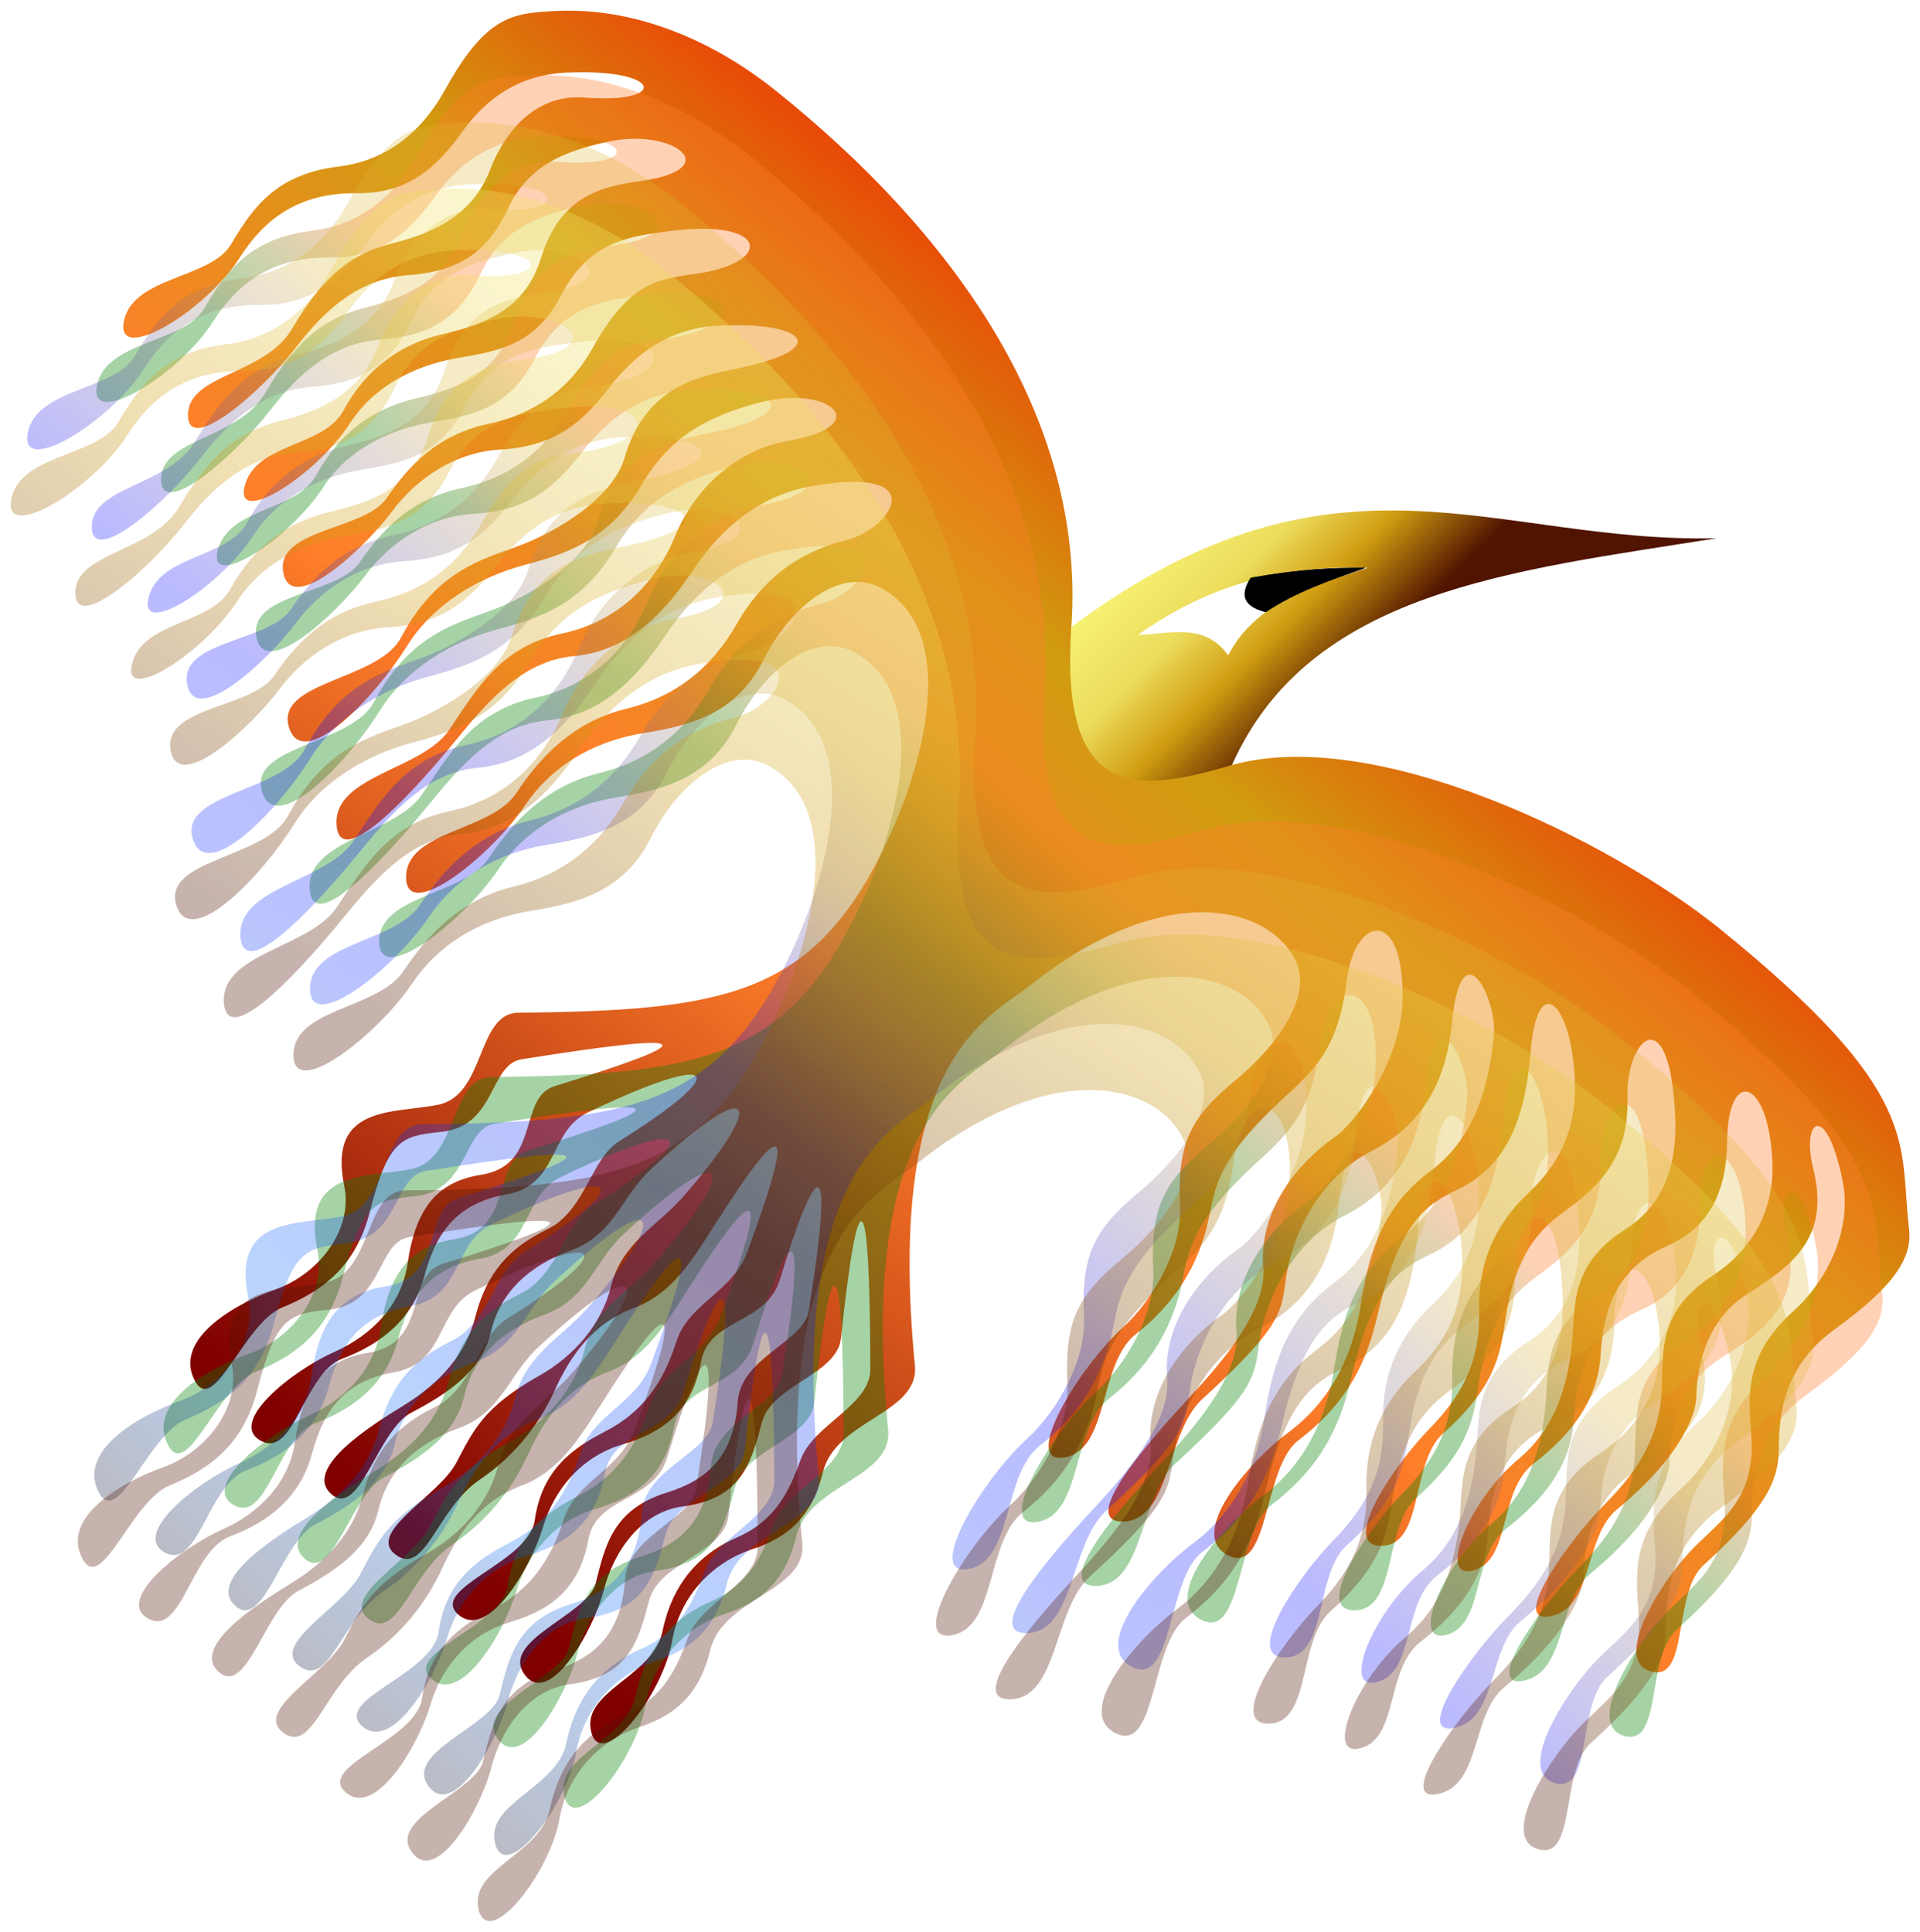
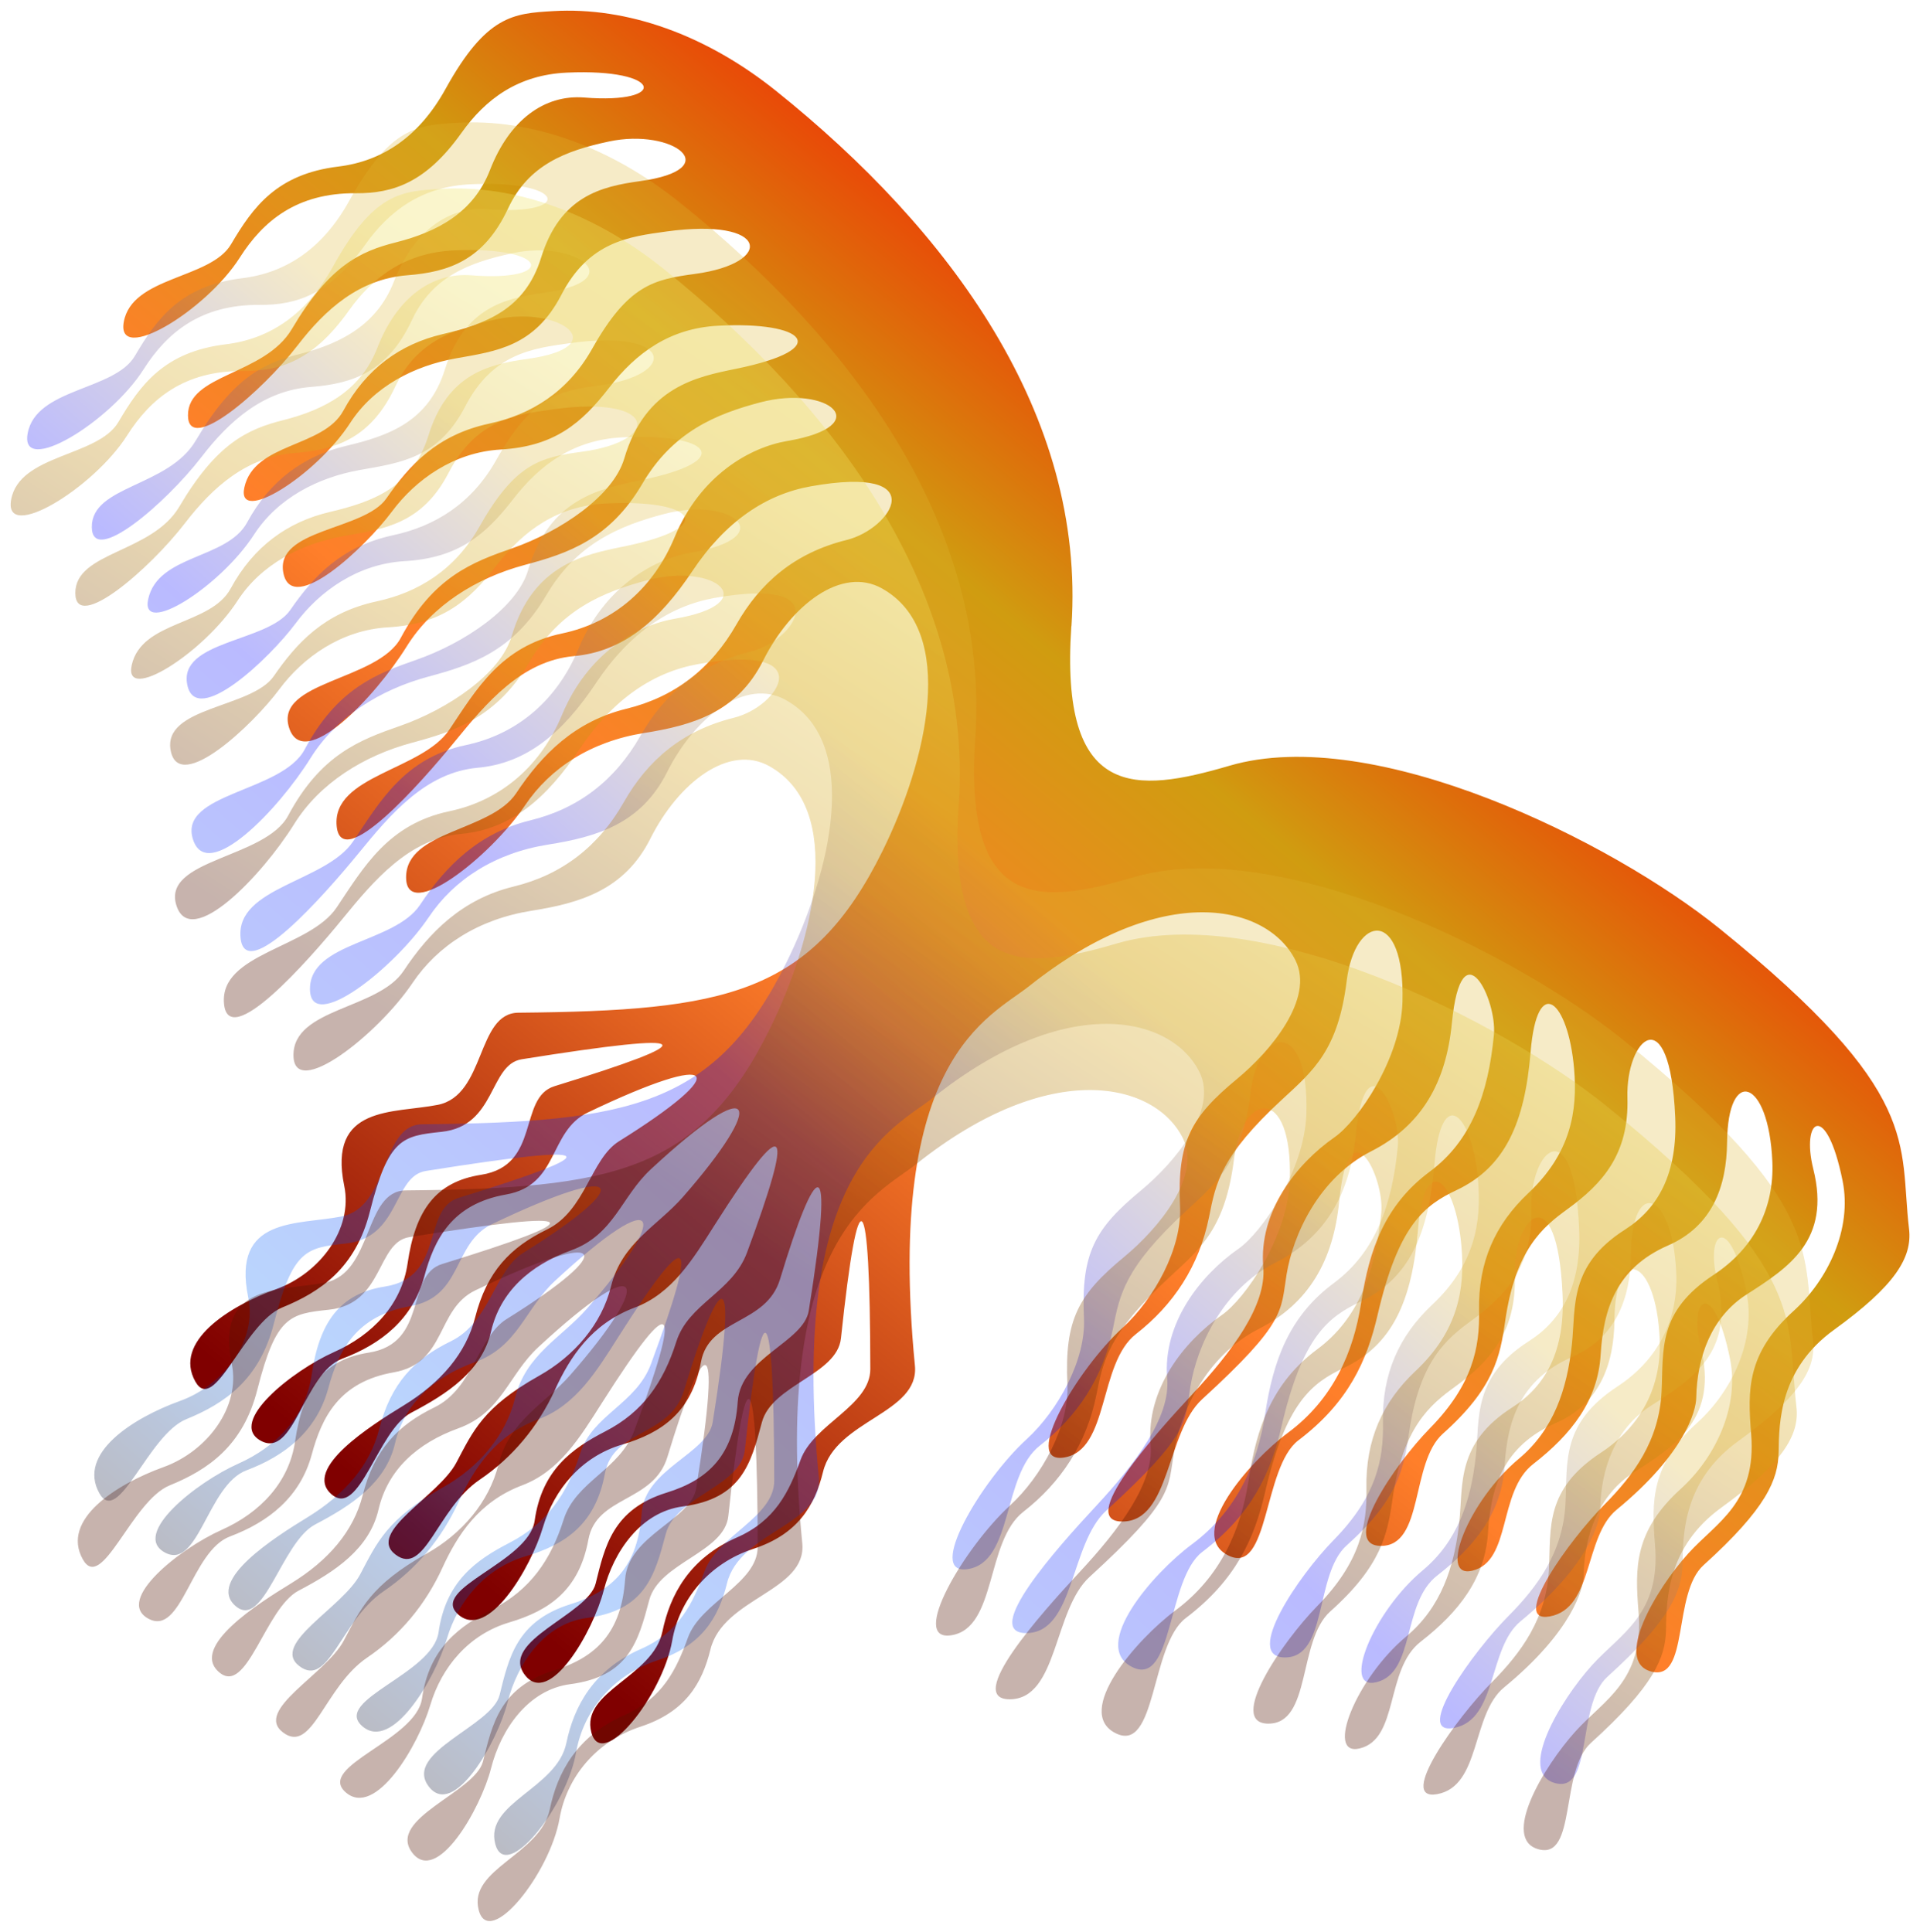
<svg xmlns="http://www.w3.org/2000/svg" xmlns:xlink="http://www.w3.org/1999/xlink" viewBox="0 0 2991.1 3009.7">
  <defs>
    <linearGradient id="a">
      <stop offset="0" stop-color="#501400" />
      <stop offset=".31" stop-color="#d09c10" />
      <stop offset=".558" stop-color="#ecdc5c" />
      <stop offset="1" stop-color="#fcfc80" />
    </linearGradient>
    <linearGradient id="e" y2="1686.2" gradientUnits="userSpaceOnUse" x2="169.88" gradientTransform="translate(-209.64 402.35)" y1="-189.28" x1="1729.5">
      <stop offset="0" stop-color="red" />
      <stop offset=".31" stop-color="#d09c10" />
      <stop offset=".558" stop-color="#ff7f2a" />
      <stop offset="1" stop-color="maroon" />
    </linearGradient>
    <linearGradient id="i" y2="1757.2" gradientUnits="userSpaceOnUse" x2="119.78" gradientTransform="translate(-359.33 576.18)" y1="487.61" x1="1234.7">
      <stop offset="0" stop-color="#dcb430" />
      <stop offset=".31" stop-color="#00f" stop-opacity=".992" />
      <stop offset=".758" stop-color="#0063f4" />
      <stop offset="1" stop-color="#000019" />
    </linearGradient>
    <linearGradient id="k" y2="-354.66" xlink:href="#a" gradientUnits="userSpaceOnUse" x2="2165.4" gradientTransform="translate(-385.11 679.3)" y1="1167" x1="1180.3" />
    <linearGradient id="g" y2="1502" gradientUnits="userSpaceOnUse" x2="308.26" gradientTransform="translate(-251.35 502.7)" y1="496.65" x1="1204.1">
      <stop offset="0" stop-color="#ff7f2a" />
      <stop offset=".207" stop-color="green" />
      <stop offset="1" stop-color="green" />
    </linearGradient>
    <linearGradient id="c" y2="114.4" xlink:href="#a" gradientUnits="userSpaceOnUse" x2="1274.1" gradientTransform="translate(-204.61 386.5)" y1="417.31" x1="1577" />
    <filter id="h" color-interpolation-filters="sRGB">
      <feGaussianBlur stdDeviation="6.853" />
    </filter>
    <filter id="f" color-interpolation-filters="sRGB">
      <feGaussianBlur stdDeviation="6.853" />
    </filter>
    <filter id="d" color-interpolation-filters="sRGB">
      <feGaussianBlur stdDeviation="6.853" />
    </filter>
    <filter id="b" color-interpolation-filters="sRGB">
      <feGaussianBlur stdDeviation="6.961" />
    </filter>
    <filter id="j" color-interpolation-filters="sRGB">
      <feGaussianBlur stdDeviation="6.853" />
    </filter>
  </defs>
-   <path d="M980.63 679.36c411.77-305.67 657.27-128.16 1004.2-137.09-322.7 51.45-634.3 82.25-755.7 353.56-175.7 122.97-344.17-52.38-248.47-216.47z" filter="url(#b)" fill="url(#c)" transform="translate(689.96 296.31)" />
  <path d="M979.06 679.18c-18.373 271.7 100.52 260.37 246.16 217.64 225.72-66.225 596.23 118.27 763.83 253.85 318.39 257.56 279.16 333.39 295.03 467.84 5.276 44.692-22.09 88.639-116.87 157.16-84.958 61.424-85.579 144.29-86.321 190.59-.688 42.9-18.896 87.438-117.04 176.18-48.504 43.861-21.868 181.21-81.036 165.78-59.734-15.574 6.967-128.4 57.224-183.98 44.268-48.951 106.86-78.757 98.061-186.29-5.627-68.792-6.784-125.55 66.016-191.59 53.016-48.092 91.712-127.22 76.431-202.85-25.378-125.6-65.092-96.246-45.634-18.354 27.761 111.13-38.308 153.39-104.15 195.63-54.437 34.922-77.001 96.984-78.21 160.98-.37 19.618-16.962 86.118-124.03 174.24-51.052 42.018-35.737 153.76-104.13 166.2-63.77 11.604 30.807-119.49 84.889-173.99 46.084-46.445 85.603-100.02 89.273-176.53 3.107-64.774-6.513-124.12 80.824-181.45 62.582-41.073 94.942-103.16 91.72-176.93-5.64-129.12-69.369-148.62-70.494-30.371-.668 70.22-23.408 131.33-91.982 161.31-81.247 35.527-100.69 99.608-105.01 170.26-4.37 71.526-45.669 124.15-105.01 170.26-55.464 43.096-33.443 151.65-95.042 166.24-54.08 12.81-5.427-109.28 72.671-174.47 53.822-44.923 75.162-107.73 82.64-178.49 6.186-58.542-4.976-122.59 82.64-178.49 51.602-32.922 82.213-87.251 78.256-175.95-8.327-186.64-77.196-122.13-74.433-29.366 2.623 88.049-39.206 133.97-93.597 173.52-37.965 27.609-80.864 62.481-96.92 174.86-7.772 54.399-17.252 103.74-96.919 174.86-50.9 45.437-29.09 175.6-96.92 174.86-63.966-.696 21.199-126.6 76.621-183.16 66.514-67.881 77.815-125.67 76.621-183.16-1.573-75.733 25.101-134.73 76.621-183.16 66.159-62.195 77.162-127.86 71.403-194.19-9.16-105.5-57.54-149.72-67.748-25.603-9.107 110.74-40.088 179.31-115.21 214.88-49.564 23.469-90.45 53.168-123.24 194.94-16.539 71.502-45.604 136.08-123.24 194.94-55.336 41.952-45.226 211.75-109.45 179.34-65.484-33.046 32.751-146.24 93.149-191.09 70.2-52.121 102.27-125.48 114.01-202.58 12.659-83.168 36.952-152.42 107.08-204.43 64.486-47.822 91.022-121.12 99.743-213.06 5.143-54.22-50.556-170.56-65.5-18.01-9.076 92.652-47.076 159.53-125.78 199.55-81.848 41.62-121.64 130.39-131.69 191.77-9.402 57.412.12 74.028-131.52 194.47-56.336 51.546-49.12 189.78-123.81 190.59-71.702.778 47.247-132.47 107.85-197.62 62.876-67.592 116.32-139.09 111.17-198.96-7.397-86.104 51.8-161 110.98-202.15 36.022-25.048 103.46-122.1 105.87-211.32 4.007-147.93-74.186-135.75-86.878-32.652-13.323 108.22-51.876 140.08-100.34 184.8-96.332 88.893-103.53 130.48-114.03 182.93-15.523 77.517-55.804 137.5-114.03 182.93-58.944 45.988-41.04 181.17-112.1 192.32-66.778 10.477 20.476-137.17 91.368-202.16 50.003-45.838 92.484-124.49 89.494-188.47-4.784-102.37 17.511-140.28 88.829-199.29 52.894-43.763 120.52-125.15 91.096-184.49-43.012-86.752-205.4-126.71-414.46 39.504-62.233 49.479-225.2 111.24-178.51 591.68 7.271 74.817-123.22 84.523-143.09 165.4-13.135 53.468-39.408 97.443-108.97 120.25-68.904 22.595-114.78 78.548-126.03 142.82-15.101 86.328-110.01 204.81-126.03 142.82-16.574-64.137 96.029-85.905 110.78-156.97 11.832-57.007 41.791-113.91 116.03-146.53 59.536-26.161 81.112-70.79 99.162-120.9 20.001-55.524 108.73-84.33 108.66-141.47-.391-290.14-18.33-306.35-45.747-47.972-6.047 56.992-107.67 72.366-123.21 131-17.174 64.832-31.758 118.96-123.21 131-65.345 8.6-107.77 70.154-123.21 131-15.912 62.726-84.703 183.23-123.21 131-38.955-52.848 98.644-93.511 110.68-141.77 14.289-57.268 25.993-115.53 110.68-141.77 66.459-20.586 104.91-59.565 110.68-141.77 4.86-69.183 102.76-92.456 110.68-141.77 42.553-264.67 10.289-231.31-44.729-49.122-21.571 71.43-110.56 60.22-123.16 128.95-14.337 78.217-60.51 110.37-123.16 128.95-63.146 18.726-105.53 69.551-123.16 128.95-18.691 62.985-85.599 176.79-131.97 135.64-45.763-40.616 109.91-81.037 119.11-146.03 11.257-79.468 58.688-112.71 110.3-139.34 57.797-29.819 90.244-75.734 110.3-139.34 18.959-60.126 87.249-76.987 110.3-139.34 72.506-196.13 66.18-226.47-50.783-42.276-33.764 53.171-65.978 106.36-124.27 128.22-67.32 25.236-100.74 76.856-124.27 128.22-26.409 57.636-65.98 105.21-117.39 140.09-66.536 45.141-85.165 151.64-131.15 116.34-45.246-34.732 67.095-90.514 94.846-142.8 26.078-49.13 41.281-86.365 129.11-135.68 54.632-30.677 97.465-80.183 111.98-139.24 16.704-67.983 72.569-94.235 111.98-139.24 130.25-148.75 117.27-198.19-49.893-43.282-46.391 42.989-57.096 102.11-124.51 126.49-64.385 23.291-110.18 64.708-124.51 126.49-14.369 61.952-68.521 97.136-124.51 126.49-52.398 27.474-80.46 165.99-124.51 126.49-44.01-39.46 61.685-106.55 112.11-137.39 59.486-36.389 98.08-82.169 112.11-137.39 18.363-72.29 55.193-109.62 112.11-137.39 60.22-29.391 67.75-109.75 112.11-137.39 177.63-110.71 158.28-143.88-48.464-44.899-61.765 29.572-44.386 113.31-127.47 127.85-84.659 14.813-111.79 69.851-127.47 127.85-17.98 66.5-67.203 105.18-127.47 127.85-60.786 22.864-74.918 157.05-127.47 127.85-51.956-28.865 49.985-109.34 114.48-138.08 59.948-26.72 105.2-74.058 114.48-138.08 12.048-83.082 44.05-127.1 114.48-138.08 93.709-14.61 56.873-120.31 114.48-138.08 231.47-71.43 232.52-87.173-51.088-41.93-51.287 8.182-39.434 103.95-124.84 113.05-61.021 6.506-82.675 9.392-111.84 124.55-22.153 87.476-76.663 124.8-136.46 149.13-59.541 24.222-105.74 168.59-135.47 115.25-34.442-61.795 52.047-117.08 125.79-143.69 68.244-24.629 120.18-93.939 106.28-160.94-26.08-126.5 76.678-112.7 145.51-126.3 75.158-14.7 60.028-143 125.79-143.6 321.18-3 456.64-27.7 567.37-252.2 68.42-138.66 117.98-342.1-.85-408.79-63.05-35.38-141.79 25.74-185.37 112.61-40.44 80.61-109.91 100.6-185.37 112.6-82.45 13.11-146.17 54.31-185.36 112.61-54.071 80.47-185 183.37-185.37 112.57-.392-73.6 131.69-71.33 171.55-131.46 39.97-60.28 91.32-111.96 171.56-131.49 75.2-18.3 132.32-62.51 171.55-131.49 36.76-64.65 90.54-111.46 171.56-131.49 70.72-17.49 135.07-117.62-55.75-83.61-69.3 12.35-132.5 54.01-184.66 132.3-51.84 77.8-107.91 125.32-184.66 132.29-80.86 7.35-135.76 72.38-184.66 132.3-54.575 66.87-177.89 206.15-184.67 132.3-7.23-78.9 132.8-86.34 175.48-149.95 42.338-63.1 80.22-129.92 175.48-149.95 82.65-17.38 143.41-72.7 175.48-149.95 40.15-96.69 117.24-140.03 175.48-149.95 139.78-23.81 64.95-88.43-42.15-60.16-69.02 18.22-136.03 45.76-183.49 126.66-51.22 87.3-116.77 108.77-183.49 126.66-75.107 20.14-143.8 62.89-183.5 126.66-50.04 80.4-161.47 196.94-183.49 126.66-22.6-72.16 138.4-72.88 174.09-139.74 50.813-95.21 111.78-118.04 174.08-139.75 74.08-25.81 156.76-80.94 174.08-139.74 32.91-111.71 113.16-127.29 174.09-139.74 154.02-31.489 106.94-74.398-28.414-67.073-74.233 4.017-126.6 41.405-169.16 96.428-43.138 55.771-85.443 91.564-169.16 96.428-73.169 4.25-132.5 47.116-169.16 96.428-41.646 56.028-155.38 163.08-169.16 96.428-14.337-69.379 125.7-66.505 160.32-116.63 35.764-51.77 78.726-99.08 160.34-116.64 65.1-14.01 122.27-49.1 160.32-116.63 56.12-99.63 96-107.94 160.32-116.63 124.03-16.77 116-88.259-44.54-66.084-58.92 8.138-120.82 15.707-163.86 98.824-41.65 80.43-100.93 87.69-163.86 98.82-65.684 11.62-128.32 44-164.95 100.53-53.672 82.854-178.2 160.35-164.95 100.53 15.45-69.724 122.88-61.664 154.09-119.28 35.91-66.3 89.389-104 154.09-119.28 67.028-15.83 128.9-37.98 154.09-119.29 29.67-95.73 93.29-110.9 154.09-119.28 136.17-18.779 51.673-83.142-48.331-61.8-67.79 14.468-125.51 36.479-157.15 104.23-37.436 80.181-91.267 99.096-157.15 104.23-74.697 5.82-127.45 52.925-170.79 109.24-55.215 71.742-170.29 171.08-170.79 109.24-.525-65.063 119.14-62.293 161.94-134.88 57.93-98.25 105.87-120.75 161.94-134.88 65.799-16.589 121.12-46.924 146.69-112.83 30.06-77.49 84.44-117.78 146.69-112.82 131.76 10.497 123.34-45.538-26.678-38.842-76.553 3.417-127.09 41.276-164.58 93.976-54.46 76.566-105.54 94.411-164.58 93.976-91.935-.676-144.5 43.281-180.73 100.32-52.696 82.949-192.66 167.56-180.73 100.32 12.661-71.369 135.11-66.679 167.13-121.1 34.24-58.183 71.387-109.45 167.13-121.1 68.726-8.364 125.94-46.524 167.13-121.1 63.57-115.05 106.14-117.44 167.15-121.09 116.01-6.948 238.92 37.153 347.7 124.35 270.22 216.62 482.45 504.35 460.16 833.98z" filter="url(#d)" fill="url(#e)" transform="translate(689.96 296.31)" />
-   <path d="M937.35 779.52c-18.373 271.7 100.52 260.37 246.16 217.64 225.72-66.225 596.23 118.27 763.83 253.85 318.39 257.56 279.16 333.39 295.03 467.84 5.276 44.692-22.09 88.639-116.87 157.16-84.958 61.424-85.579 144.29-86.321 190.59-.688 42.9-18.896 87.438-117.04 176.18-48.504 43.861-21.868 181.21-81.036 165.78-59.734-15.574 6.967-128.4 57.224-183.98 44.268-48.951 106.86-78.757 98.061-186.29-5.627-68.792-6.784-125.55 66.016-191.59 53.016-48.092 91.712-127.22 76.431-202.85-25.378-125.6-65.092-96.246-45.634-18.354 27.761 111.13-38.308 153.39-104.15 195.63-54.437 34.922-77.001 96.984-78.21 160.98-.37 19.618-16.962 86.118-124.03 174.24-51.052 42.018-35.737 153.76-104.13 166.2-63.77 11.604 30.807-119.49 84.889-173.99 46.084-46.445 85.603-100.02 89.273-176.53 3.107-64.774-6.513-124.12 80.824-181.45 62.582-41.073 94.942-103.16 91.72-176.93-5.64-129.12-69.369-148.62-70.494-30.371-.668 70.22-23.408 131.33-91.982 161.31-81.247 35.527-100.69 99.608-105.01 170.26-4.37 71.526-45.669 124.15-105.01 170.26-55.464 43.096-33.443 151.65-95.042 166.24-54.08 12.81-5.427-109.28 72.671-174.47 53.822-44.923 75.162-107.73 82.64-178.49 6.186-58.542-4.976-122.59 82.64-178.49 51.602-32.922 82.213-87.251 78.256-175.95-8.327-186.64-77.196-122.13-74.433-29.366 2.623 88.049-39.206 133.97-93.597 173.52-37.965 27.609-80.864 62.481-96.92 174.86-7.772 54.399-17.252 103.74-96.919 174.86-50.9 45.437-29.09 175.6-96.92 174.86-63.966-.696 21.199-126.6 76.621-183.16 66.514-67.881 77.815-125.67 76.621-183.16-1.573-75.733 25.101-134.73 76.621-183.16 66.159-62.195 77.162-127.86 71.403-194.19-9.16-105.5-57.54-149.72-67.748-25.603-9.107 110.74-40.088 179.31-115.21 214.88-49.564 23.469-90.45 53.168-123.24 194.94-16.539 71.502-45.604 136.08-123.24 194.94-55.336 41.952-45.226 211.75-109.45 179.34-65.484-33.046 32.751-146.24 93.149-191.09 70.2-52.121 102.27-125.48 114.01-202.58 12.659-83.168 36.952-152.42 107.08-204.43 64.486-47.822 91.022-121.12 99.743-213.06 5.143-54.22-50.556-170.56-65.5-18.01-9.076 92.652-47.076 159.53-125.78 199.55-81.848 41.62-121.64 130.39-131.69 191.77-9.402 57.412.12 74.028-131.52 194.47-56.336 51.546-49.12 189.78-123.81 190.59-71.702.778 47.247-132.47 107.85-197.62 62.876-67.592 116.32-139.09 111.17-198.96-7.397-86.104 51.8-161 110.98-202.15 36.022-25.048 103.46-122.1 105.87-211.32 4.007-147.93-74.186-135.75-86.878-32.652-13.323 108.22-51.876 140.08-100.34 184.8-96.332 88.893-103.53 130.48-114.03 182.93-15.523 77.517-55.804 137.5-114.03 182.93-58.944 45.988-41.04 181.17-112.1 192.32-66.778 10.477 20.476-137.17 91.368-202.16 50.003-45.838 92.484-124.49 89.494-188.47-4.784-102.37 17.511-140.28 88.829-199.29 52.894-43.763 120.52-125.15 91.096-184.49-43.012-86.752-205.4-126.71-414.46 39.504-62.233 49.479-225.2 111.24-178.51 591.68 7.271 74.817-123.22 84.523-143.09 165.4-13.135 53.468-39.408 97.443-108.97 120.25-68.904 22.595-114.78 78.548-126.03 142.82-15.101 86.328-110.01 204.81-126.03 142.82-16.574-64.137 96.029-85.905 110.78-156.97 11.832-57.007 41.791-113.91 116.03-146.53 59.536-26.161 81.112-70.79 99.162-120.9 20.001-55.524 108.74-84.33 108.66-141.47-.391-290.14-18.33-306.35-45.747-47.972-6.047 56.992-107.67 72.366-123.21 131-17.174 64.832-31.758 118.96-123.21 131-65.345 8.6-107.77 70.154-123.21 131-15.912 62.726-84.703 183.23-123.21 131-38.956-52.848 98.644-93.511 110.68-141.77 14.289-57.269 25.993-115.53 110.68-141.77 66.459-20.586 104.91-59.565 110.68-141.77 4.86-69.183 102.76-92.456 110.68-141.77 42.552-264.67 10.288-231.31-44.729-49.122-21.571 71.43-110.56 60.22-123.16 128.95-14.337 78.217-60.51 110.37-123.16 128.95-63.146 18.726-105.53 69.551-123.16 128.95-18.691 62.985-85.599 176.79-131.97 135.64-45.764-40.616 109.91-81.037 119.11-146.03 11.257-79.468 58.688-112.71 110.3-139.34 57.797-29.819 90.244-75.734 110.3-139.34 18.959-60.126 87.249-76.987 110.3-139.34 72.506-196.13 66.18-226.47-50.783-42.276-33.764 53.171-65.978 106.36-124.27 128.22-67.32 25.236-100.74 76.856-124.27 128.22-26.409 57.636-65.98 105.21-117.39 140.09-66.536 45.141-85.165 151.64-131.15 116.34-45.246-34.732 67.095-90.514 94.846-142.8 26.078-49.13 41.281-86.365 129.11-135.68 54.632-30.677 97.465-80.183 111.98-139.24 16.704-67.983 72.57-94.235 111.98-139.24 130.25-148.75 117.27-198.19-49.893-43.282-46.391 42.989-57.096 102.11-124.51 126.49-64.385 23.291-110.18 64.708-124.51 126.49-14.369 61.952-68.521 97.136-124.51 126.49-52.398 27.474-80.46 165.99-124.51 126.49-44.01-39.46 61.684-106.55 112.11-137.39 59.486-36.389 98.08-82.169 112.11-137.39 18.363-72.29 55.193-109.62 112.11-137.39 60.22-29.391 67.75-109.75 112.11-137.39 177.63-110.71 158.28-143.88-48.464-44.899-61.765 29.572-44.386 113.31-127.47 127.85-84.659 14.813-111.79 69.851-127.47 127.85-17.98 66.5-67.203 105.18-127.47 127.85-60.786 22.864-74.918 157.05-127.47 127.85-51.956-28.865 49.985-109.34 114.48-138.08 59.948-26.72 105.2-74.058 114.48-138.08 12.048-83.082 44.05-127.1 114.48-138.08 93.709-14.61 56.874-120.31 114.48-138.08 231.47-71.43 232.52-87.173-51.088-41.93-51.287 8.182-39.434 103.95-124.84 113.05-61.021 6.506-82.674 9.392-111.84 124.55-22.153 87.476-76.663 124.8-136.46 149.13-59.541 24.222-105.74 168.59-135.47 115.25-34.442-61.795 52.047-117.08 125.79-143.69 68.244-24.629 120.18-93.939 106.28-160.94-26.296-126.74 76.461-112.91 145.29-126.45 75.158-14.783 60.027-143.08 125.79-143.69 321.18-2.996 456.64-27.681 567.37-252.12 68.426-138.7 117.99-342.13-.851-408.82-63.046-35.382-141.79 25.736-185.37 112.61-40.442 80.616-109.91 100.61-185.37 112.61-82.454 13.111-146.17 54.304-185.37 112.61-54.066 80.426-184.99 183.34-185.37 112.61-.39-73.628 131.7-71.367 171.55-131.49 39.965-60.283 91.322-111.96 171.55-131.49 75.202-18.302 132.33-62.509 171.55-131.49 36.762-64.645 90.534-111.46 171.55-131.49 70.723-17.486 135.08-117.61-55.745-83.609-69.298 12.349-132.5 54.013-184.66 132.3-51.838 77.805-107.91 125.33-184.66 132.3-80.861 7.344-135.76 72.375-184.66 132.3-54.572 66.875-177.88 206.18-184.66 132.3-7.237-78.893 132.8-86.339 175.48-149.95 42.334-63.095 80.215-129.92 175.48-149.95 82.643-17.374 143.41-72.701 175.48-149.95 40.145-96.687 117.24-140.03 175.48-149.95 139.77-23.808 64.943-88.426-42.158-60.155-69.012 18.217-136.03 45.761-183.49 126.66-51.214 87.296-116.77 108.77-183.49 126.66-75.102 20.134-143.8 62.888-183.49 126.66-50.043 80.398-161.48 196.94-183.49 126.66-22.602-72.158 138.4-72.881 174.08-139.74 50.815-95.209 111.79-118.04 174.08-139.74 74.083-25.81 156.76-80.947 174.08-139.74 32.908-111.71 113.15-127.29 174.08-139.74 154.02-31.489 106.94-74.398-28.414-67.073-74.233 4.017-126.6 41.406-169.16 96.428-43.138 55.771-85.443 91.564-169.16 96.428-73.17 4.25-132.5 47.116-169.16 96.428-41.646 56.028-155.38 163.08-169.16 96.428-14.337-69.379 125.7-66.505 160.32-116.63 35.753-51.758 78.714-99.068 160.32-116.63 65.109-14.012 122.28-49.096 160.32-116.63 56.123-99.629 95.998-107.93 160.32-116.63 124.03-16.769 116-88.256-44.546-66.081-58.912 8.137-120.82 15.706-163.86 98.823-41.647 80.433-100.93 87.694-163.86 98.823-65.685 11.616-128.32 43.995-164.95 100.53-53.672 82.854-178.2 160.35-164.95 100.53 15.45-69.724 122.88-61.664 154.09-119.28 35.91-66.306 89.385-104 154.09-119.28 67.025-15.829 128.89-37.976 154.09-119.28 29.665-95.733 93.293-110.9 154.09-119.28 136.17-18.779 51.673-83.142-48.331-61.8-67.79 14.468-125.51 36.48-157.15 104.23-37.436 80.181-91.267 99.096-157.15 104.23-74.697 5.82-127.45 52.925-170.79 109.24-55.215 71.742-170.29 171.08-170.79 109.24-.525-65.063 119.14-62.293 161.94-134.88 57.928-98.253 105.87-120.75 161.94-134.88 65.8-16.586 121.12-46.921 146.69-112.82C61.52-8.783 115.9-49.073 178.145-44.113c131.76 10.497 123.34-45.538-26.678-38.842-76.553 3.417-127.09 41.276-164.58 93.976-54.46 76.566-105.54 94.411-164.58 93.976-91.935-.676-144.5 43.282-180.73 100.32-52.696 82.949-192.66 167.56-180.73 100.32 12.66-71.369 135.11-66.679 167.13-121.1 34.24-58.183 71.387-109.45 167.13-121.1 68.726-8.364 125.94-46.524 167.13-121.1 63.558-115.06 106.13-117.44 167.13-121.1 116.01-6.948 238.92 37.153 347.7 124.35 270.22 216.62 482.45 504.35 460.16 833.98z" opacity=".592" filter="url(#f)" fill="url(#g)" transform="translate(689.96 296.31)" />
  <path d="M829.37 853.01c-18.373 271.7 100.52 260.37 246.16 217.64 225.72-66.225 596.23 118.27 763.83 253.85 318.39 257.56 279.16 333.39 295.03 467.84 5.276 44.692-22.09 88.639-116.87 157.16-84.958 61.424-85.579 144.29-86.321 190.59-.688 42.9-18.896 87.438-117.04 176.18-48.504 43.861-21.868 181.21-81.036 165.78-59.734-15.574 6.967-128.4 57.224-183.98 44.268-48.951 106.86-78.757 98.061-186.29-5.627-68.792-6.784-125.55 66.016-191.59 53.016-48.092 91.712-127.22 76.431-202.85-25.378-125.6-65.092-96.246-45.634-18.354 27.761 111.13-38.308 153.39-104.15 195.63-54.437 34.922-77.001 96.984-78.21 160.98-.37 19.618-16.962 86.118-124.03 174.24-51.052 42.018-35.737 153.76-104.13 166.2-63.77 11.604 30.807-119.49 84.889-173.99 46.084-46.445 85.603-100.02 89.273-176.53 3.107-64.774-6.513-124.12 80.824-181.45 62.582-41.073 94.942-103.16 91.72-176.93-5.64-129.12-69.369-148.62-70.494-30.371-.668 70.22-23.408 131.33-91.982 161.31-81.247 35.527-100.69 99.608-105.01 170.26-4.37 71.526-45.669 124.15-105.01 170.26-55.464 43.096-33.443 151.65-95.042 166.24-54.08 12.81-5.427-109.28 72.671-174.47 53.822-44.923 75.162-107.73 82.64-178.49 6.186-58.542-4.976-122.59 82.64-178.49 51.602-32.922 82.213-87.251 78.256-175.95-8.327-186.63-77.196-122.13-74.433-29.366 2.623 88.049-39.206 133.97-93.597 173.52-37.965 27.609-80.864 62.481-96.92 174.86-7.772 54.399-17.252 103.74-96.919 174.86-50.9 45.437-29.09 175.6-96.92 174.86-63.966-.696 21.199-126.6 76.621-183.16 66.514-67.881 77.815-125.67 76.621-183.16-1.573-75.733 25.101-134.73 76.621-183.16 66.159-62.195 77.162-127.86 71.403-194.19-9.16-105.5-57.54-149.72-67.748-25.602-9.107 110.74-40.088 179.31-115.21 214.88-49.564 23.469-90.45 53.168-123.24 194.94-16.539 71.502-45.604 136.08-123.24 194.94-55.336 41.952-45.226 211.75-109.45 179.34-65.484-33.046 32.751-146.24 93.149-191.09 70.2-52.121 102.27-125.48 114.01-202.58 12.659-83.168 36.952-152.42 107.08-204.43 64.486-47.822 91.022-121.12 99.743-213.06 5.143-54.22-50.556-170.56-65.5-18.01-9.076 92.652-47.076 159.53-125.78 199.55-81.848 41.62-121.64 130.39-131.69 191.77-9.402 57.412.12 74.028-131.52 194.47-56.336 51.546-49.12 189.78-123.81 190.59-71.702.778 47.247-132.47 107.85-197.62 62.876-67.592 116.32-139.09 111.17-198.96-7.397-86.104 51.8-161 110.98-202.15 36.022-25.048 103.46-122.1 105.87-211.32 4.007-147.93-74.186-135.75-86.878-32.652-13.323 108.22-51.876 140.08-100.34 184.8-96.332 88.893-103.53 130.48-114.03 182.93-15.523 77.517-55.804 137.5-114.03 182.93-58.944 45.988-41.04 181.17-112.1 192.32-66.778 10.477 20.476-137.17 91.368-202.16 50.003-45.838 92.484-124.49 89.494-188.47-4.784-102.37 17.511-140.28 88.829-199.29 52.894-43.763 120.52-125.15 91.097-184.49-43.012-86.752-205.4-126.71-414.46 39.504-62.233 49.479-225.2 111.24-178.51 591.68 7.271 74.817-123.22 84.523-143.09 165.4-13.135 53.468-39.408 97.443-108.97 120.25-68.904 22.595-114.78 78.548-126.03 142.82-15.101 86.328-110.01 204.81-126.03 142.82-16.574-64.137 96.029-85.905 110.78-156.97 11.832-57.007 41.791-113.91 116.03-146.53 59.536-26.161 81.112-70.79 99.162-120.9 20.001-55.524 108.74-84.33 108.66-141.47-.391-290.14-18.33-306.35-45.747-47.972-6.047 56.992-107.67 72.366-123.21 131-17.174 64.832-31.758 118.96-123.21 131-65.345 8.6-107.77 70.154-123.21 131-15.911 62.726-84.703 183.23-123.21 131-38.956-52.848 98.644-93.511 110.68-141.77 14.289-57.268 25.993-115.53 110.68-141.77 66.459-20.586 104.91-59.565 110.68-141.77 4.86-69.183 102.76-92.456 110.68-141.77 42.553-264.67 10.289-231.31-44.729-49.122-21.571 71.43-110.56 60.22-123.16 128.95-14.337 78.217-60.51 110.37-123.16 128.95-63.146 18.726-105.53 69.551-123.16 128.95-18.691 62.985-85.599 176.79-131.97 135.64-45.764-40.616 109.91-81.037 119.11-146.03 11.257-79.468 58.688-112.71 110.3-139.34 57.797-29.819 90.244-75.734 110.3-139.34 18.959-60.126 87.249-76.987 110.3-139.34 72.506-196.13 66.18-226.47-50.783-42.276-33.764 53.171-65.978 106.36-124.27 128.22-67.319 25.236-100.74 76.856-124.27 128.22-26.409 57.636-65.98 105.21-117.39 140.09-66.536 45.141-85.165 151.64-131.15 116.34-45.246-34.732 67.095-90.514 94.846-142.8 26.078-49.13 41.281-86.365 129.11-135.68 54.806-30.5 97.639-80 112.15-139 16.704-67.983 72.569-94.235 111.98-139.24 130.25-148.75 117.27-198.19-49.893-43.282-46.391 42.989-57.096 102.11-124.51 126.49-64.385 23.291-110.18 64.708-124.51 126.49-14.369 61.952-68.521 97.136-124.51 126.49-52.398 27.474-80.46 165.99-124.51 126.49-44.01-39.46 61.685-106.55 112.11-137.39 59.486-36.389 98.08-82.169 112.11-137.39 18.363-72.29 55.194-109.62 112.11-137.39 60.22-29.391 67.75-109.75 112.11-137.39 177.63-110.71 158.28-143.88-48.464-44.899-61.765 29.572-44.386 113.31-127.47 127.85-84.659 14.813-111.79 69.851-127.47 127.85-17.98 66.5-67.203 105.18-127.47 127.85-60.786 22.864-74.918 157.05-127.47 127.85-51.956-28.865 49.985-109.34 114.48-138.08 59.948-26.72 105.2-74.058 114.48-138.08 12.048-83.082 44.05-127.1 114.48-138.08 93.709-14.61 56.874-120.31 114.48-138.08 231.47-71.43 232.52-87.173-51.088-41.93-51.287 8.182-39.434 103.95-124.84 113.05-61.021 6.506-82.674 9.392-111.84 124.55-22.153 87.476-76.663 124.8-136.46 149.13-59.541 24.222-105.74 168.59-135.47 115.25-34.442-61.795 52.047-117.08 125.79-143.69 68.244-24.629 120.18-93.939 106.28-160.94-26.296-126.74 76.461-112.91 145.29-126.45 75.158-14.783 60.027-143.08 125.79-143.69 321.18-2.997 456.64-27.681 567.37-252.12 68.426-138.7 117.99-342.13-.851-408.82-63.046-35.382-141.79 25.736-185.37 112.61-40.442 80.617-109.91 100.61-185.37 112.61-82.454 13.111-146.17 54.304-185.37 112.61-54.066 80.426-184.99 183.34-185.37 112.61-.39-73.628 131.7-71.367 171.55-131.49 39.965-60.283 91.322-111.96 171.55-131.49 75.202-18.302 132.33-62.509 171.55-131.49 36.762-64.645 90.534-111.46 171.55-131.49 70.723-17.486 135.08-117.61-55.745-83.609-69.298 12.349-132.5 54.013-184.66 132.3-51.838 77.805-107.91 125.33-184.66 132.3-80.861 7.344-135.76 72.375-184.66 132.3-54.572 66.875-177.89 206.18-184.66 132.3-7.237-78.893 132.8-86.339 175.48-149.95 42.334-63.095 80.215-129.92 175.48-149.95 82.643-17.374 143.41-72.701 175.48-149.95 40.145-96.687 117.24-140.03 175.48-149.95 139.77-23.808 64.943-88.426-42.158-60.155-69.012 18.217-136.03 45.761-183.49 126.66-51.214 87.297-116.77 108.77-183.49 126.66-75.102 20.134-143.8 62.888-183.49 126.66-50.043 80.398-161.48 196.94-183.49 126.66-22.602-72.158 138.4-72.881 174.08-139.74 50.815-95.209 111.79-118.04 174.08-139.74 74.083-25.81 156.76-80.947 174.08-139.74 32.908-111.71 113.15-127.29 174.08-139.74 154.02-31.489 106.94-74.398-28.414-67.073-74.233 4.017-126.6 41.406-169.16 96.428-43.138 55.771-85.443 91.564-169.16 96.428-73.17 4.25-132.5 47.116-169.16 96.428-41.646 56.028-155.38 163.08-169.16 96.428-14.337-69.379 125.7-66.505 160.32-116.63 35.753-51.758 78.714-99.068 160.32-116.63 65.109-14.012 122.28-49.096 160.32-116.63 56.123-99.629 95.998-107.93 160.32-116.63 124.03-16.769 116-88.256-44.546-66.081-58.912 8.137-120.82 15.706-163.86 98.823-41.647 80.433-100.93 87.694-163.86 98.823-65.685 11.616-128.32 43.995-164.95 100.53-53.672 82.854-178.2 160.35-164.95 100.53 15.45-69.724 122.88-61.664 154.09-119.28 35.91-66.306 89.385-104 154.09-119.28 67.025-15.829 128.89-37.976 154.09-119.28 29.665-95.733 93.293-110.9 154.09-119.28 136.17-18.779 51.673-83.142-48.331-61.8-67.79 14.468-125.51 36.479-157.15 104.23-37.436 80.181-91.267 99.096-157.15 104.23-74.697 5.82-127.45 52.925-170.79 109.24-55.215 71.742-170.29 171.08-170.79 109.24-.525-65.063 119.14-62.293 161.94-134.88 57.928-98.252 105.87-120.75 161.94-134.88 65.8-16.586 121.12-46.921 146.69-112.82 30.066-77.49 84.445-117.78 146.69-112.82 131.76 10.497 123.34-45.538-26.678-38.842-76.553 3.417-127.09 41.276-164.58 93.976-54.46 76.566-105.54 94.411-164.58 93.976-91.935-.676-144.5 43.281-180.73 100.32-52.696 82.949-192.66 167.56-180.73 100.32 12.66-71.369 135.11-66.679 167.13-121.1 34.24-58.183 71.387-109.45 167.13-121.1 68.726-8.364 125.94-46.524 167.13-121.1 63.6-114.99 106.17-117.37 167.18-121.03 116-6.94 238.92 37.156 347.7 124.36 270.22 216.62 482.44 504.35 460.15 833.98z" opacity=".523" filter="url(#h)" fill="url(#i)" transform="translate(689.96 296.31)" />
  <path d="M803.6 956.12c-18.373 271.7 100.51 260.37 246.16 217.64 225.72-66.225 596.23 118.27 763.83 253.85 318.39 257.56 279.16 333.39 295.03 467.84 5.276 44.692-22.09 88.639-116.87 157.16-84.958 61.424-85.579 144.29-86.321 190.59-.688 42.9-18.896 87.438-117.04 176.18-48.504 43.861-21.868 181.21-81.036 165.78-59.734-15.574 6.967-128.4 57.224-183.98 44.268-48.951 106.86-78.757 98.061-186.29-5.627-68.792-6.784-125.55 66.016-191.59 53.016-48.092 91.712-127.22 76.431-202.85-25.378-125.6-65.092-96.246-45.634-18.354 27.761 111.13-38.308 153.4-104.15 195.63-54.437 34.922-77.001 96.984-78.21 160.98-.37 19.618-16.962 86.118-124.03 174.24-51.052 42.018-35.737 153.76-104.13 166.2-63.77 11.604 30.807-119.49 84.889-173.99 46.084-46.445 85.603-100.02 89.273-176.53 3.107-64.774-6.513-124.12 80.824-181.45 62.582-41.073 94.942-103.16 91.72-176.93-5.64-129.12-69.369-148.62-70.494-30.371-.668 70.22-23.408 131.33-91.982 161.31-81.247 35.527-100.69 99.608-105.01 170.26-4.37 71.526-45.669 124.15-105.01 170.26-55.464 43.096-33.443 151.65-95.042 166.24-54.08 12.81-5.427-109.28 72.671-174.47 53.822-44.923 75.162-107.73 82.64-178.49 6.186-58.542-4.976-122.59 82.64-178.49 51.602-32.922 82.213-87.251 78.256-175.95-8.327-186.64-77.196-122.13-74.433-29.366 2.623 88.049-39.206 133.97-93.597 173.52-37.965 27.609-80.864 62.481-96.92 174.86-7.772 54.399-17.252 103.74-96.919 174.86-50.9 45.437-29.09 175.6-96.92 174.86-63.966-.696 21.199-126.6 76.621-183.16 66.514-67.881 77.815-125.67 76.621-183.16-1.573-75.733 25.101-134.73 76.621-183.16 66.159-62.195 77.162-127.86 71.403-194.19-9.16-105.5-57.54-149.72-67.748-25.602-9.107 110.74-40.088 179.31-115.21 214.88-49.564 23.469-90.45 53.168-123.24 194.94-16.539 71.502-45.604 136.08-123.24 194.94-55.336 41.952-45.226 211.75-109.45 179.34-65.484-33.046 32.751-146.24 93.149-191.09 70.2-52.121 102.27-125.48 114.01-202.58 12.659-83.168 36.952-152.42 107.08-204.43 64.486-47.822 91.022-121.12 99.743-213.06 5.143-54.22-50.556-170.56-65.5-18.01-9.076 92.652-47.076 159.53-125.78 199.55-81.848 41.62-121.64 130.39-131.69 191.77-9.402 57.412.12 74.028-131.52 194.47-56.336 51.546-49.12 189.78-123.81 190.59-71.702.778 47.247-132.47 107.85-197.62 62.876-67.592 116.32-139.09 111.17-198.96-7.397-86.104 51.8-161 110.98-202.15 36.022-25.048 103.46-122.1 105.87-211.32 4.007-147.93-74.186-135.75-86.878-32.652-13.323 108.22-51.876 140.08-100.34 184.8-96.332 88.893-103.53 130.48-114.03 182.93-15.523 77.517-55.804 137.5-114.03 182.93-58.944 45.988-41.04 181.17-112.1 192.32-66.778 10.477 20.476-137.17 91.368-202.16 50.003-45.838 92.484-124.49 89.494-188.47-4.784-102.37 17.511-140.28 88.829-199.29 52.894-43.763 120.52-125.15 91.096-184.49-43.012-86.752-205.4-126.71-414.46 39.504-62.233 49.479-225.2 111.24-178.51 591.68 7.271 74.817-123.22 84.523-143.09 165.4-13.135 53.468-39.408 97.443-108.97 120.25-68.904 22.595-114.78 78.548-126.03 142.82-15.101 86.328-110.01 204.81-126.03 142.82-16.574-64.137 96.029-85.905 110.78-156.97 11.832-57.007 41.791-113.91 116.03-146.53 59.536-26.161 81.112-70.79 99.162-120.9 20.001-55.524 108.73-84.33 108.66-141.47-.391-290.14-18.33-306.35-45.747-47.972-6.047 56.992-107.67 72.366-123.21 131-17.174 64.832-31.758 118.96-123.21 131-65.345 8.6-107.77 70.154-123.21 131-15.912 62.726-84.703 183.23-123.21 131-38.956-52.848 98.644-93.511 110.68-141.77 14.289-57.268 25.993-115.53 110.68-141.77 66.459-20.586 104.91-59.565 110.68-141.77 4.86-69.183 102.76-92.456 110.68-141.77 42.552-264.67 10.288-231.31-44.729-49.122-21.571 71.43-110.56 60.22-123.16 128.95-14.337 78.217-60.51 110.37-123.16 128.95-63.146 18.726-105.53 69.551-123.16 128.95-18.691 62.985-85.599 176.79-131.97 135.64-45.764-40.616 109.91-81.037 119.11-146.03 11.257-79.468 58.688-112.71 110.3-139.34 57.797-29.819 90.244-75.734 110.3-139.34 18.959-60.126 87.249-76.987 110.3-139.34 72.506-196.13 66.18-226.47-50.783-42.276-33.764 53.171-65.978 106.36-124.27 128.22-67.096 25.4-100.51 77-124.05 128.4-26.406 57.6-65.976 105.2-117.39 140.1-66.536 45.141-85.165 151.64-131.15 116.34-45.246-34.732 67.095-90.514 94.846-142.8 26.078-49.13 41.281-86.365 129.11-135.68 54.632-30.677 97.465-80.183 111.98-139.24 16.704-67.983 72.569-94.235 111.98-139.24 130.25-148.75 117.27-198.19-49.893-43.282-46.391 42.989-57.096 102.11-124.51 126.49-64.385 23.291-110.18 64.708-124.51 126.49-14.369 61.952-68.521 97.136-124.51 126.49-52.398 27.474-80.46 165.99-124.51 126.49-44.01-39.46 61.684-106.55 112.11-137.39 59.486-36.389 98.08-82.169 112.11-137.39 18.363-72.29 55.194-109.62 112.11-137.39 60.22-29.391 67.75-109.75 112.11-137.39 177.63-110.71 158.28-143.88-48.464-44.899-61.765 29.572-44.387 113.31-127.47 127.85-84.659 14.813-111.79 69.851-127.47 127.85-17.98 66.5-67.203 105.18-127.47 127.85-60.786 22.864-74.918 157.05-127.47 127.85-51.956-28.865 49.985-109.34 114.48-138.08 59.948-26.72 105.2-74.058 114.48-138.08 12.048-83.082 44.05-127.1 114.48-138.08 93.709-14.61 56.874-120.31 114.48-138.08 231.47-71.43 232.52-87.173-51.088-41.93-51.287 8.182-39.434 103.95-124.84 113.05-61.021 6.506-82.674 9.392-111.84 124.55-22.153 87.476-76.663 124.8-136.46 149.13-59.541 24.222-105.74 168.59-135.47 115.25-34.442-61.795 52.047-117.08 125.79-143.69 68.244-24.629 120.18-93.939 106.28-160.94-26.296-126.74 76.461-112.91 145.29-126.45 75.158-14.783 60.027-143.08 125.79-143.69 321.18-2.997 456.64-27.682 567.37-252.12 68.426-138.7 117.99-342.13-.851-408.82-63.046-35.382-141.79 25.736-185.37 112.61-40.442 80.616-109.91 100.61-185.37 112.61-82.454 13.111-146.17 54.304-185.37 112.61-54.066 80.426-184.99 183.34-185.37 112.61-.39-73.628 131.7-71.367 171.55-131.49 39.965-60.283 91.322-111.96 171.55-131.49 75.202-18.302 132.33-62.509 171.55-131.49 36.762-64.645 90.534-111.46 171.55-131.49 70.723-17.486 135.08-117.61-55.745-83.609-69.297 12.349-132.5 54.013-184.66 132.3-51.838 77.805-107.91 125.33-184.66 132.3-80.861 7.344-135.76 72.375-184.66 132.3-54.572 66.875-177.88 206.18-184.66 132.3-7.237-78.893 132.8-86.339 175.48-149.95 42.32-63.1 80.202-129.88 175.47-149.91 82.64-17.37 143.4-72.7 175.48-149.95 40.14-96.69 117.23-140.03 175.48-149.95 139.77-23.81 64.94-88.42-42.16-60.15-69.01 18.21-136.03 45.76-183.49 126.65-51.216 87.3-116.77 108.78-183.49 126.66-75.102 20.134-143.8 62.888-183.49 126.66-50.043 80.397-161.48 196.94-183.49 126.66-22.602-72.158 138.4-72.881 174.08-139.74 50.815-95.209 111.79-118.04 174.08-139.74 74.086-25.82 156.77-80.95 174.09-139.75 32.91-111.7 113.15-127.28 174.08-139.74 154.02-31.49 106.94-74.4-28.41-67.07-74.233 4.017-126.6 41.405-169.16 96.428-43.138 55.771-85.443 91.564-169.16 96.428-73.17 4.25-132.5 47.116-169.16 96.428-41.646 56.028-155.38 163.08-169.16 96.428-14.337-69.379 125.7-66.505 160.32-116.63 35.753-51.757 78.714-99.068 160.32-116.63 65.126-14.03 122.3-49.11 160.34-116.65 56.12-99.63 96-107.93 160.32-116.63 124.03-16.77 116-88.26-44.54-66.08-58.91 8.14-120.82 15.71-163.86 98.82-41.646 80.43-100.92 87.7-163.86 98.82-65.685 11.616-128.32 43.995-164.95 100.53-53.672 82.854-178.2 160.35-164.95 100.53 15.45-69.724 122.88-61.664 154.09-119.28 35.91-66.306 89.385-104 154.09-119.28 67.025-15.829 128.89-37.976 154.09-119.28 29.665-95.733 93.293-110.9 154.09-119.28 136.17-18.779 51.673-83.142-48.331-61.8-67.79 14.468-125.51 36.479-157.15 104.23-37.436 80.181-91.267 99.096-157.15 104.23-74.697 5.82-127.45 52.925-170.79 109.24-55.215 71.742-170.29 171.08-170.79 109.24-.525-65.063 119.14-62.293 161.94-134.88 57.928-98.252 105.87-120.75 161.94-134.88 65.8-16.586 121.12-46.921 146.69-112.82 30.067-77.5 84.445-117.8 146.69-112.84 131.76 10.5 123.34-45.536-26.678-38.84-76.553 3.417-127.09 41.276-164.58 93.976-54.46 76.566-105.54 94.411-164.58 93.976-91.935-.676-144.5 43.281-180.73 100.32-52.696 82.949-192.66 167.56-180.73 100.32 12.66-71.369 135.11-66.679 167.13-121.1 34.24-58.183 71.387-109.45 167.13-121.1 68.726-8.364 125.94-46.524 167.13-121.1C-107.695 4.063-65.125 1.673-4.115-1.977c116-6.948 238.92 37.153 347.7 124.36 270.22 216.62 482.45 504.34 460.16 833.97z" opacity=".569" filter="url(#j)" fill="url(#k)" transform="translate(689.96 296.31)" />
  <path d="M1772.96 989.12c49.452-.987 103.07-20.184 140.34 32.102 41.182-80.763 129.85-108 217.42-136.47-130.97-4.392-245.96 25.204-357.76 104.37z" fill="#fff" />
-   <path d="M1971.86 953.38c45.848-30.999 100.02-49.518 153.93-68.414-47.098-.033-94.955 1.09-177.25 15.549-13.901 22.624-16.264 42.585 23.323 52.865z" stroke="#000" />
</svg>